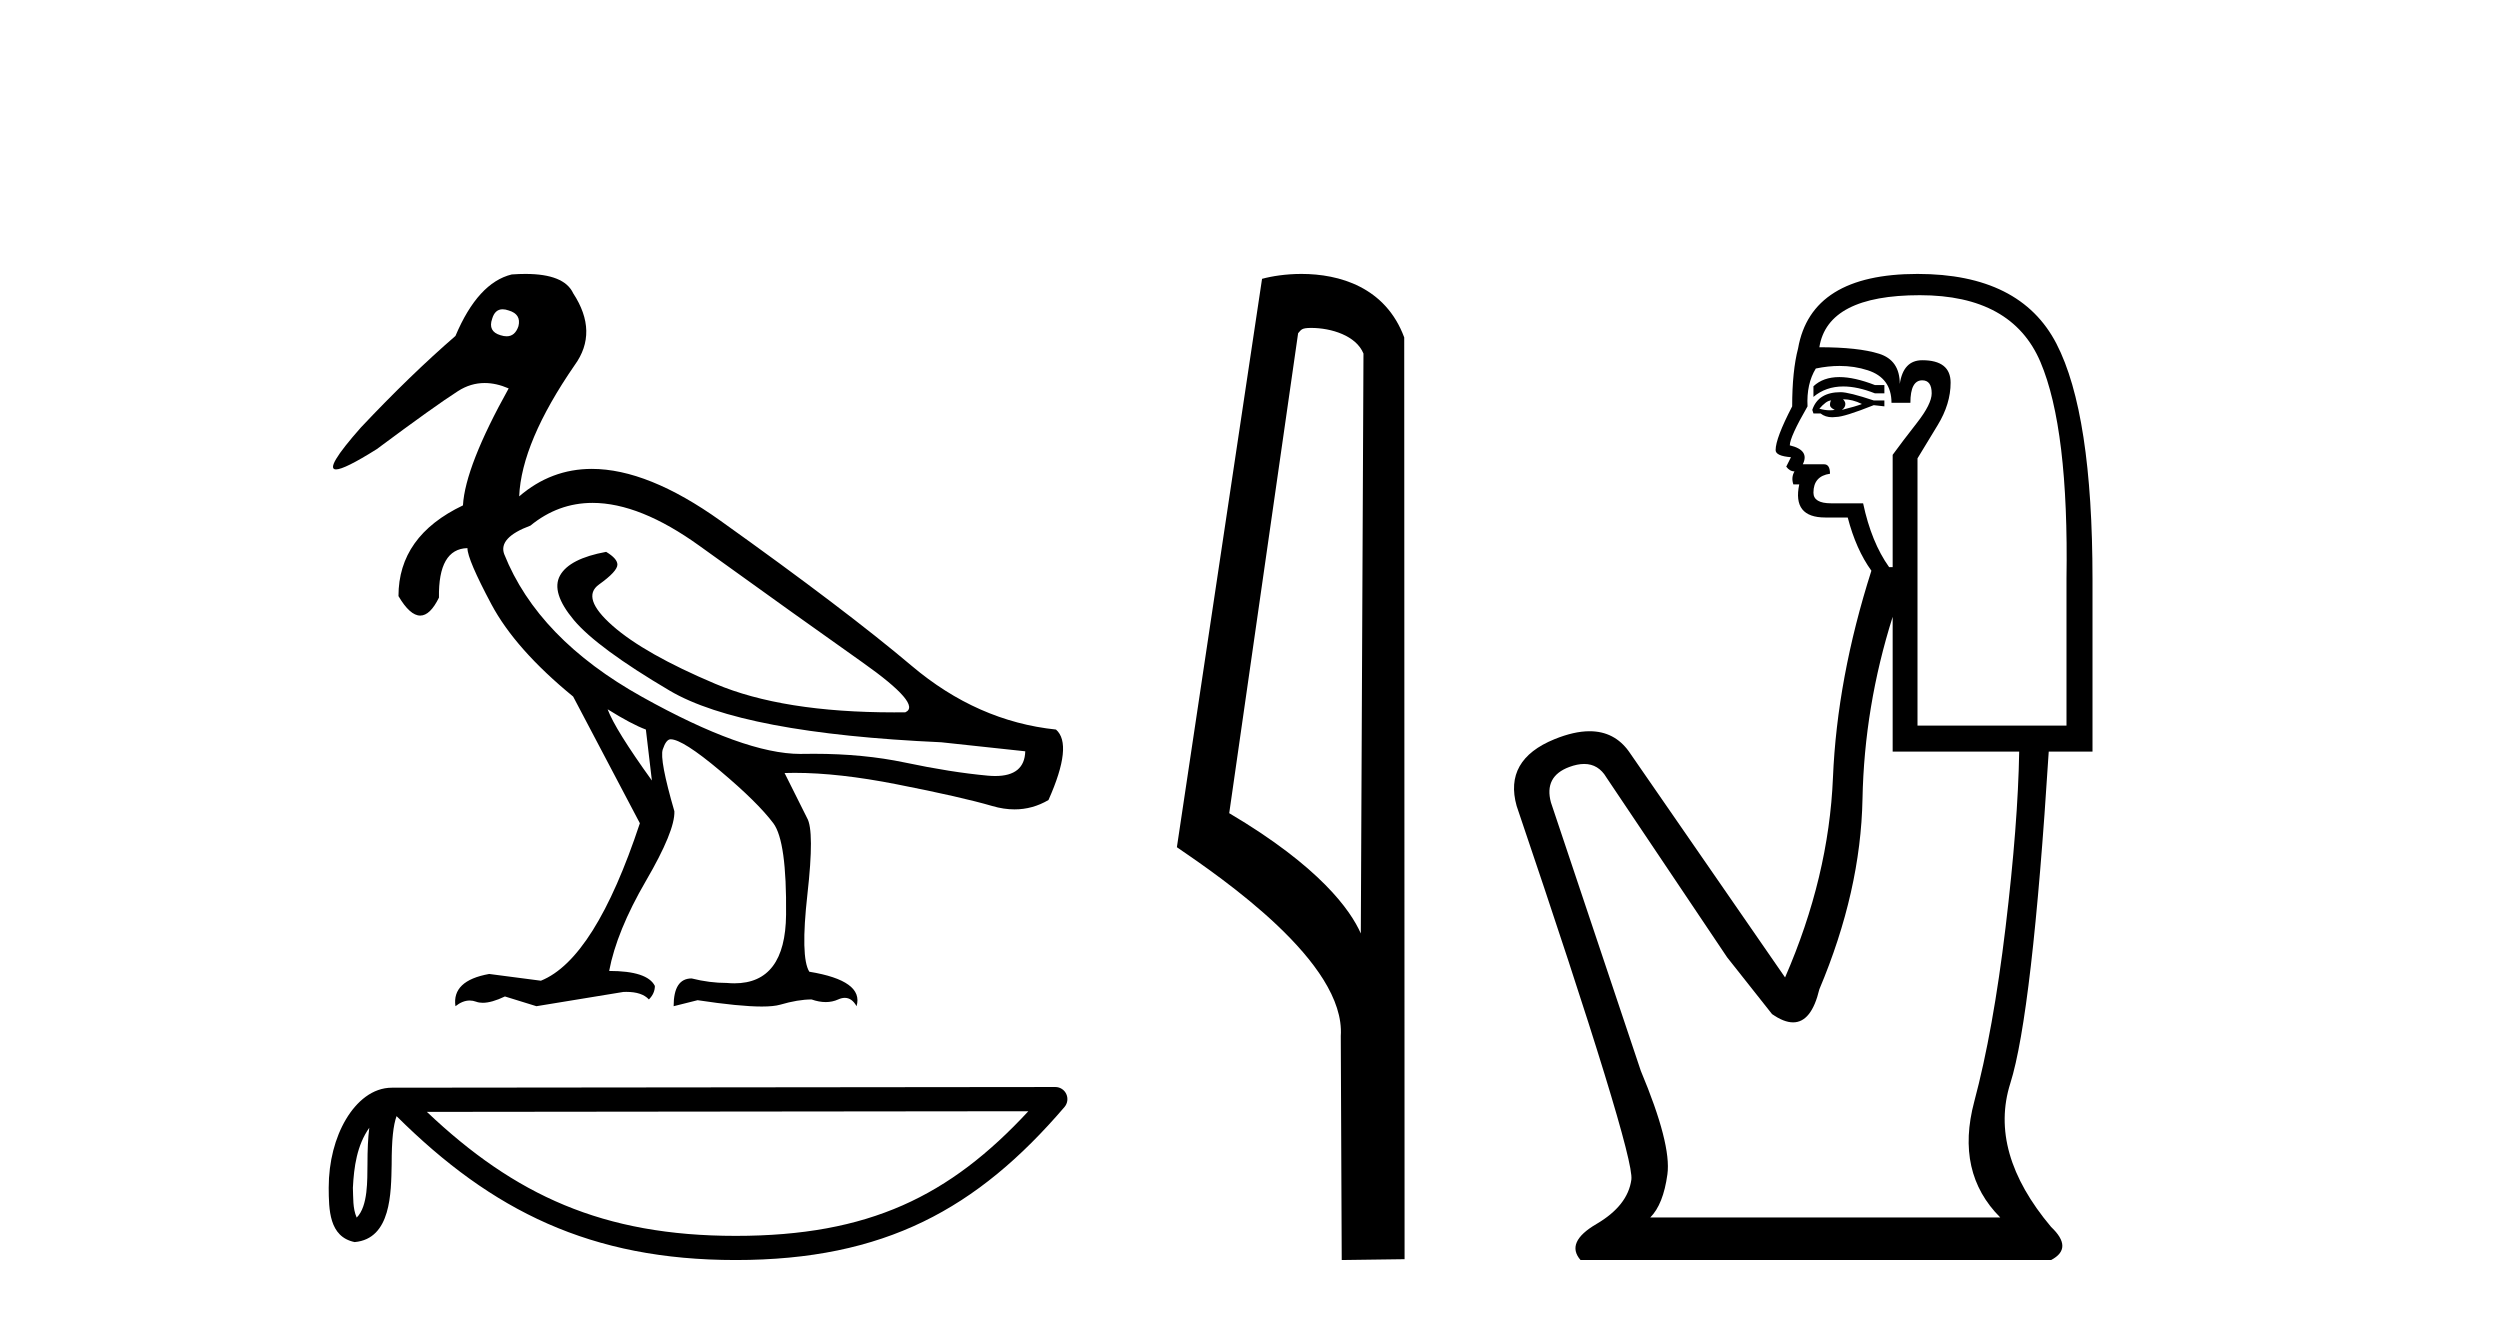
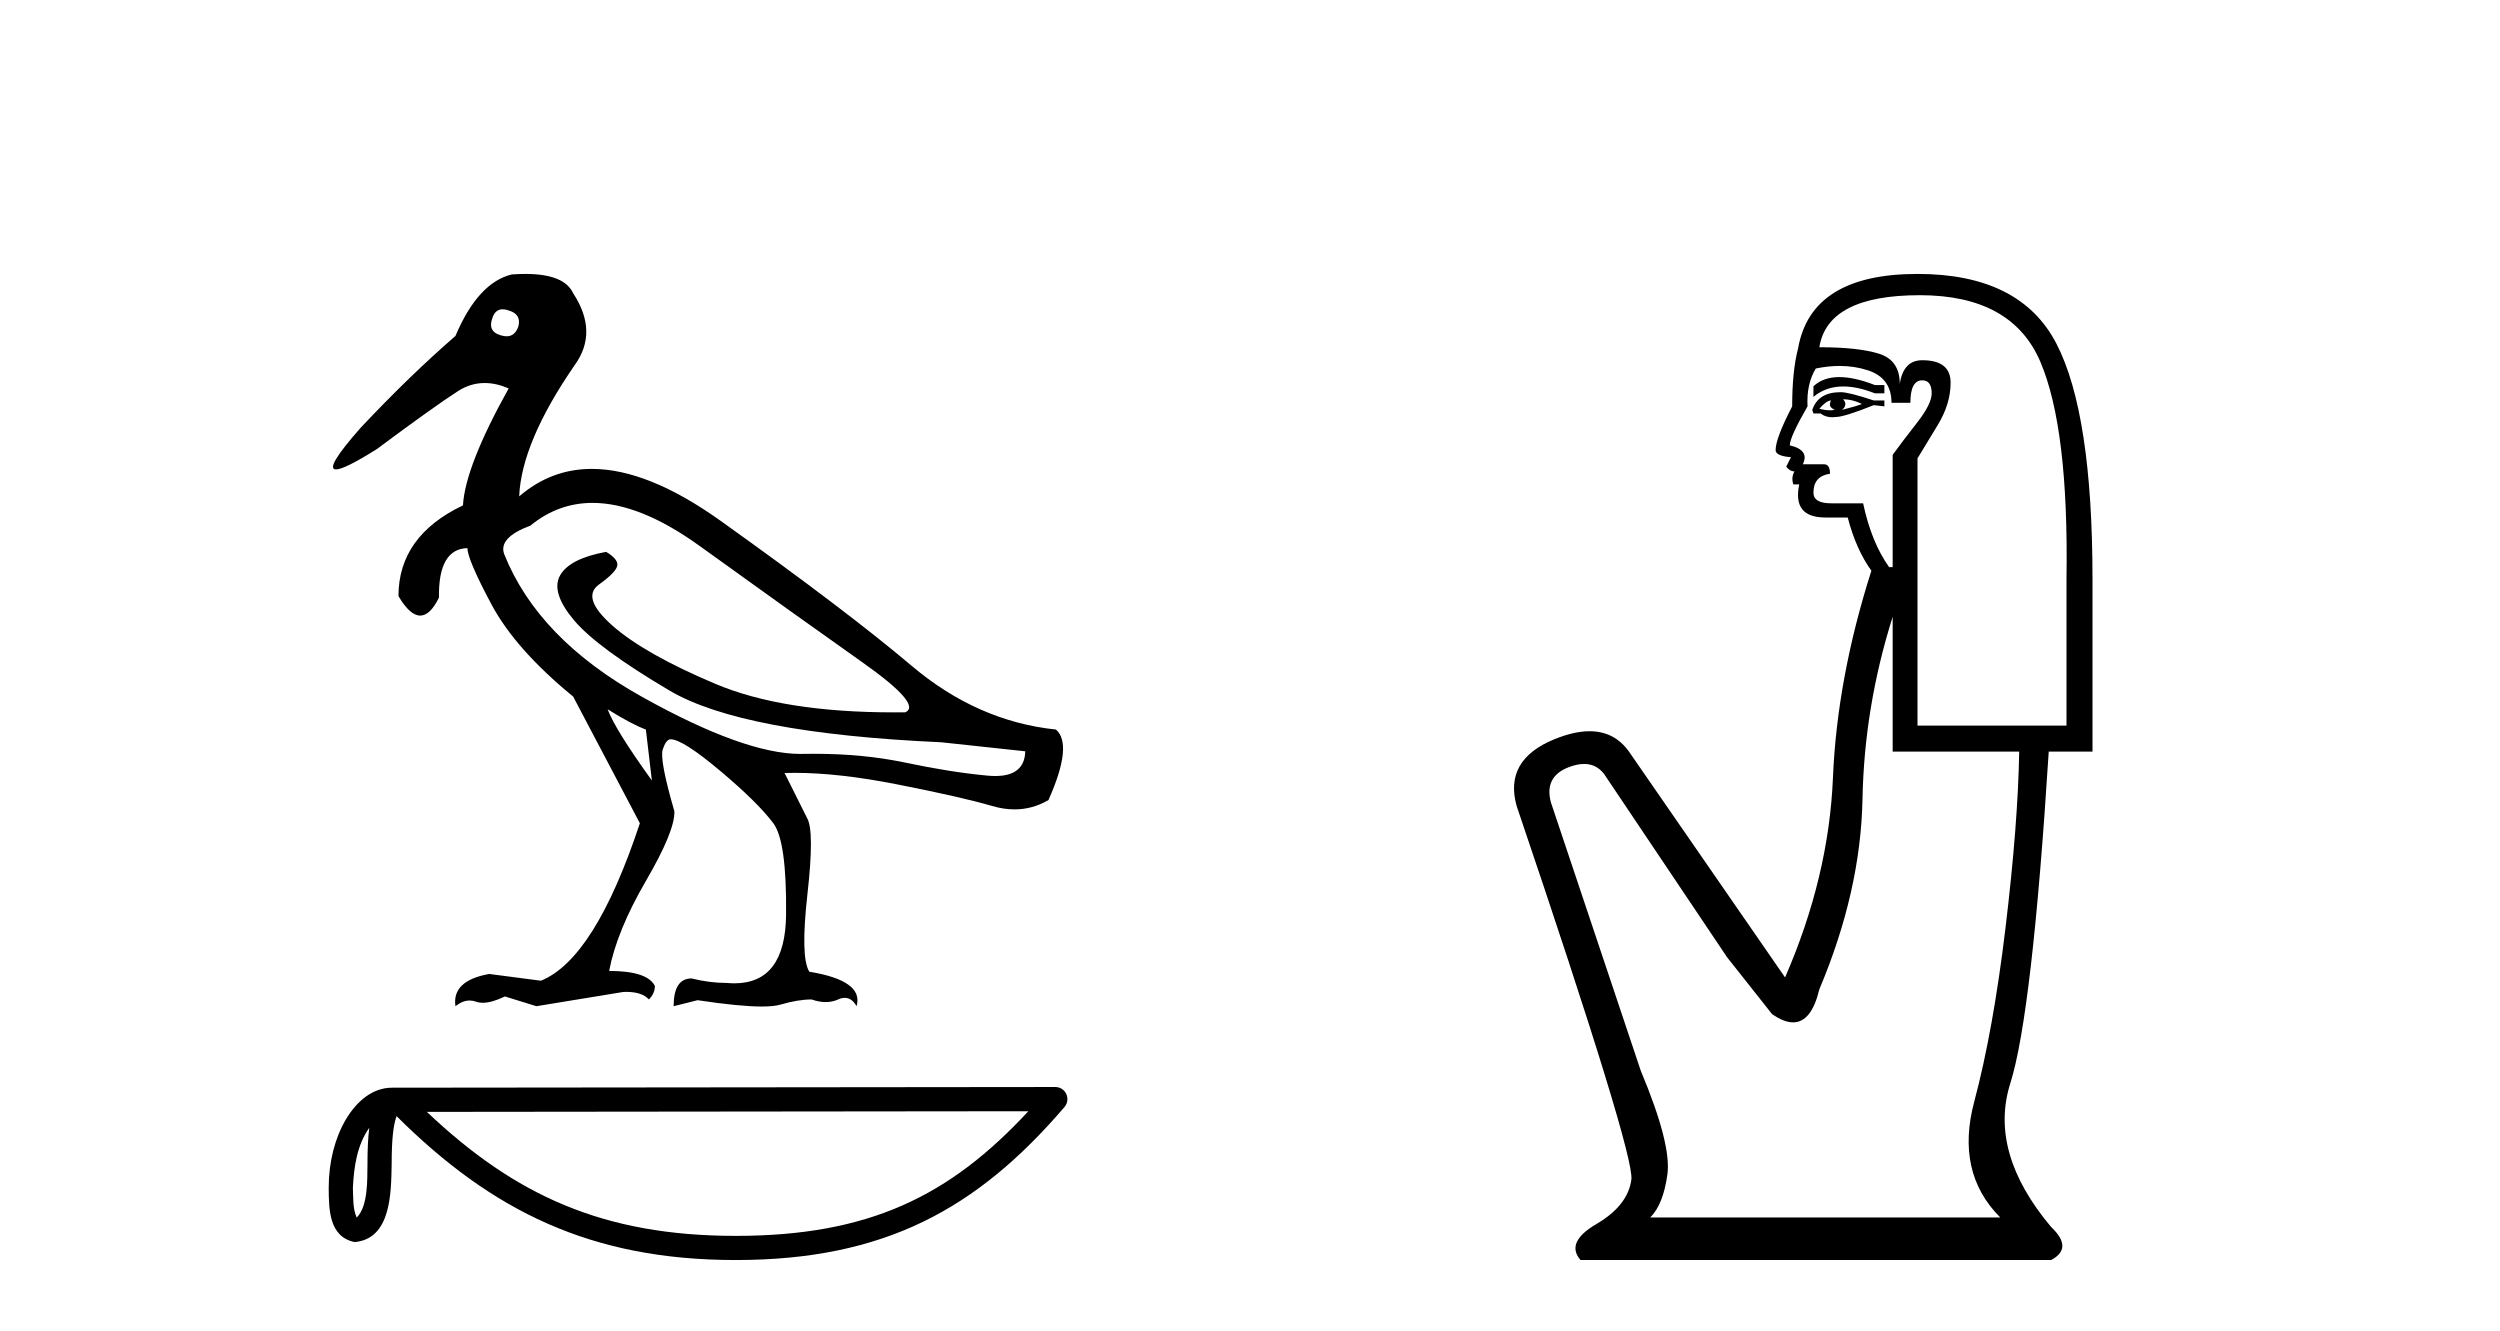
<svg xmlns="http://www.w3.org/2000/svg" width="77.0" height="41.0">
  <path d="M 15.481 9.526 C 15.537 9.526 15.599 9.538 15.667 9.562 C 15.929 9.639 16.029 9.8 15.968 10.047 C 15.898 10.254 15.777 10.358 15.604 10.358 C 15.546 10.358 15.483 10.347 15.413 10.324 C 15.152 10.247 15.067 10.077 15.159 9.816 C 15.216 9.622 15.324 9.526 15.481 9.526 ZM 18.251 15.489 C 19.221 15.489 20.319 15.93 21.544 16.812 C 23.661 18.337 25.335 19.533 26.567 20.403 C 27.798 21.273 28.237 21.785 27.883 21.939 C 27.766 21.94 27.651 21.941 27.537 21.941 C 25.25 21.941 23.415 21.648 22.029 21.061 C 20.574 20.446 19.52 19.849 18.866 19.272 C 18.211 18.694 18.073 18.271 18.45 18.002 C 18.827 17.732 19.016 17.528 19.016 17.39 C 19.016 17.267 18.9 17.136 18.669 16.997 C 17.915 17.136 17.442 17.378 17.249 17.725 C 17.057 18.071 17.199 18.529 17.676 19.099 C 18.154 19.668 19.135 20.392 20.621 21.269 C 22.106 22.147 24.896 22.678 28.991 22.862 L 31.578 23.14 C 31.564 23.647 31.256 23.901 30.655 23.901 C 30.582 23.901 30.505 23.898 30.423 23.89 C 29.669 23.821 28.818 23.686 27.871 23.486 C 27.022 23.307 26.09 23.217 25.074 23.217 C 24.957 23.217 24.839 23.218 24.719 23.22 C 24.697 23.221 24.675 23.221 24.653 23.221 C 23.502 23.221 21.877 22.636 19.778 21.465 C 17.638 20.272 16.222 18.806 15.529 17.066 C 15.406 16.728 15.675 16.435 16.337 16.189 C 16.907 15.722 17.545 15.489 18.251 15.489 ZM 18.715 21.846 C 19.208 22.154 19.601 22.362 19.893 22.47 L 20.078 24.04 C 19.324 22.993 18.869 22.262 18.715 21.846 ZM 16.183 8.437 C 16.05 8.437 15.909 8.442 15.76 8.453 C 15.067 8.623 14.49 9.254 14.028 10.347 C 13.104 11.147 12.134 12.086 11.118 13.164 C 10.355 14.027 10.099 14.458 10.349 14.458 C 10.522 14.458 10.941 14.25 11.603 13.834 C 12.804 12.941 13.639 12.344 14.109 12.044 C 14.367 11.879 14.64 11.797 14.928 11.797 C 15.164 11.797 15.411 11.852 15.667 11.963 C 14.775 13.564 14.305 14.765 14.259 15.566 C 12.935 16.197 12.273 17.128 12.273 18.36 C 12.508 18.76 12.732 18.96 12.943 18.96 C 13.147 18.96 13.339 18.775 13.52 18.406 C 13.504 17.405 13.797 16.897 14.397 16.882 C 14.397 17.113 14.644 17.69 15.136 18.614 C 15.629 19.537 16.468 20.484 17.653 21.454 L 19.708 25.356 C 18.785 28.143 17.769 29.759 16.66 30.206 L 15.067 29.998 C 14.297 30.136 13.951 30.467 14.028 30.991 C 14.176 30.874 14.322 30.816 14.467 30.816 C 14.533 30.816 14.598 30.828 14.663 30.852 C 14.724 30.875 14.793 30.886 14.869 30.886 C 15.053 30.886 15.28 30.821 15.552 30.691 L 16.522 30.991 L 19.2 30.552 C 19.231 30.551 19.261 30.55 19.291 30.55 C 19.613 30.55 19.844 30.628 19.986 30.783 C 20.109 30.66 20.17 30.521 20.17 30.367 C 20.016 30.059 19.547 29.905 18.762 29.905 C 18.916 29.09 19.293 28.166 19.893 27.134 C 20.494 26.103 20.786 25.387 20.771 24.987 C 20.463 23.925 20.343 23.29 20.413 23.082 C 20.482 22.874 20.563 22.77 20.655 22.77 C 20.901 22.77 21.41 23.093 22.179 23.74 C 22.949 24.387 23.495 24.925 23.819 25.356 C 24.096 25.726 24.227 26.665 24.211 28.174 C 24.197 29.582 23.666 30.286 22.619 30.286 C 22.545 30.286 22.467 30.282 22.387 30.275 C 22.033 30.275 21.671 30.229 21.302 30.136 C 20.932 30.136 20.748 30.421 20.748 30.991 L 21.486 30.806 C 22.347 30.936 23.006 31.001 23.463 31.001 C 23.709 31.001 23.897 30.982 24.027 30.945 C 24.396 30.837 24.719 30.783 24.996 30.783 C 25.15 30.837 25.296 30.864 25.432 30.864 C 25.569 30.864 25.697 30.837 25.816 30.783 C 25.889 30.75 25.957 30.734 26.02 30.734 C 26.165 30.734 26.286 30.819 26.382 30.991 C 26.536 30.467 26.051 30.113 24.927 29.929 C 24.742 29.636 24.723 28.839 24.869 27.539 C 25.016 26.238 25.012 25.456 24.858 25.195 L 24.165 23.809 C 24.267 23.806 24.371 23.804 24.477 23.804 C 25.379 23.804 26.426 23.921 27.617 24.156 C 28.949 24.417 29.93 24.641 30.561 24.825 C 30.798 24.895 31.027 24.929 31.249 24.929 C 31.618 24.929 31.966 24.833 32.293 24.641 C 32.801 23.501 32.878 22.778 32.524 22.47 C 30.908 22.301 29.426 21.646 28.079 20.507 C 26.732 19.368 24.769 17.879 22.191 16.039 C 20.699 14.974 19.378 14.442 18.228 14.442 C 17.392 14.442 16.646 14.724 15.991 15.288 C 16.037 14.18 16.606 12.833 17.699 11.247 C 18.192 10.57 18.177 9.831 17.653 9.031 C 17.469 8.635 16.978 8.437 16.183 8.437 Z" style="fill:#000000;stroke:none" />
  <path d="M 11.374 34.735 C 11.334 35.049 11.318 35.419 11.318 35.871 C 11.31 36.329 11.342 37.147 10.986 37.502 C 10.86 37.217 10.883 36.888 10.869 36.584 C 10.901 35.942 10.993 35.275 11.374 34.735 ZM 31.673 34.226 C 29.25 36.842 26.765 38.065 22.658 38.065 C 18.568 38.065 15.855 36.811 13.148 34.246 L 31.673 34.226 ZM 32.504 33.48 C 32.504 33.48 32.504 33.48 32.504 33.48 L 12.071 33.501 C 11.476 33.501 10.986 33.918 10.654 34.477 C 10.323 35.036 10.124 35.772 10.124 36.584 C 10.129 37.245 10.129 38.093 10.923 38.256 C 12.051 38.157 12.045 36.731 12.063 35.871 C 12.063 35.098 12.113 34.657 12.214 34.377 C 15.152 37.298 18.198 38.809 22.658 38.809 C 27.24 38.809 30.096 37.236 32.787 34.095 C 32.881 33.984 32.903 33.829 32.842 33.697 C 32.782 33.564 32.649 33.48 32.504 33.48 Z" style="fill:#000000;stroke:none" />
-   <path d="M 40.383 10.1 C 41.007 10.1 41.772 10.34 41.995 10.89 L 41.913 28.751 L 41.913 28.751 C 41.596 28.034 40.655 26.699 37.86 25.046 L 39.982 10.263 C 40.081 10.157 40.079 10.1 40.383 10.1 ZM 41.913 28.751 L 41.913 28.751 C 41.913 28.751 41.913 28.751 41.913 28.751 L 41.913 28.751 L 41.913 28.751 ZM 40.086 8.437 C 39.608 8.437 39.176 8.505 38.871 8.588 L 36.248 26.094 C 37.635 27.044 41.448 29.648 41.296 31.91 L 41.325 38.809 L 43.261 38.783 L 43.25 10.393 C 42.674 8.837 41.243 8.437 40.086 8.437 Z" style="fill:#000000;stroke:none" />
  <path d="M 56.652 11.614 Q 56.155 11.614 55.854 11.897 L 55.854 12.224 Q 56.236 11.903 56.773 11.903 Q 57.209 11.903 57.748 12.115 L 58.039 12.115 L 58.039 11.86 L 57.748 11.86 Q 57.115 11.614 56.652 11.614 ZM 56.765 12.297 Q 57.056 12.297 57.347 12.443 Q 57.165 12.516 56.728 12.625 Q 56.837 12.552 56.837 12.443 Q 56.837 12.37 56.765 12.297 ZM 56.4 12.334 Q 56.364 12.37 56.364 12.479 Q 56.364 12.552 56.51 12.625 Q 56.437 12.637 56.36 12.637 Q 56.206 12.637 56.036 12.588 Q 56.255 12.334 56.4 12.334 ZM 56.692 12.079 Q 56 12.079 55.818 12.625 L 55.854 12.734 L 56.073 12.734 Q 56.218 12.851 56.434 12.851 Q 56.488 12.851 56.546 12.843 Q 56.801 12.843 57.711 12.479 L 58.039 12.516 L 58.039 12.334 L 57.711 12.334 Q 56.947 12.079 56.692 12.079 ZM 56.659 11.271 Q 57.118 11.271 57.529 11.405 Q 58.258 11.642 58.258 12.406 L 58.84 12.406 Q 58.84 11.714 59.205 11.714 Q 59.496 11.714 59.496 12.115 Q 59.496 12.443 59.041 13.025 Q 58.585 13.608 58.294 14.009 L 58.294 17.468 L 58.185 17.468 Q 57.639 16.704 57.384 15.502 L 56.4 15.502 Q 55.854 15.502 55.854 15.174 Q 55.854 14.664 56.364 14.591 Q 56.364 14.3 56.182 14.3 L 55.526 14.3 Q 55.745 13.863 55.126 13.717 Q 55.126 13.462 55.672 12.516 Q 55.636 11.824 55.927 11.35 Q 56.307 11.271 56.659 11.271 ZM 59.132 9.092 Q 61.972 9.092 62.846 11.15 Q 63.72 13.208 63.648 17.833 L 63.648 22.348 L 59.059 22.348 L 59.059 14.118 Q 59.277 13.754 59.678 13.098 Q 60.079 12.443 60.079 11.787 Q 60.079 11.095 59.205 11.095 Q 58.622 11.095 58.513 11.824 Q 58.513 11.095 57.875 10.895 Q 57.238 10.695 56.036 10.695 Q 56.291 9.092 59.132 9.092 ZM 58.294 18.998 L 58.294 23.15 L 62.191 23.15 Q 62.154 25.371 61.772 28.558 Q 61.39 31.744 60.807 33.929 Q 60.224 36.114 61.608 37.498 L 50.828 37.498 Q 51.229 37.098 51.356 36.169 Q 51.484 35.24 50.537 32.982 L 47.769 24.716 Q 47.551 23.914 48.334 23.623 Q 48.584 23.53 48.792 23.53 Q 49.233 23.53 49.481 23.951 L 53.196 29.486 L 54.579 31.234 Q 54.944 31.489 55.227 31.489 Q 55.793 31.489 56.036 30.47 Q 57.311 27.447 57.365 24.606 Q 57.42 21.766 58.294 18.998 ZM 59.059 8.437 Q 55.781 8.437 55.381 10.731 Q 55.199 11.423 55.199 12.516 Q 54.689 13.499 54.689 13.863 Q 54.689 14.045 55.162 14.082 L 55.016 14.373 Q 55.126 14.519 55.271 14.519 Q 55.162 14.701 55.235 14.919 L 55.417 14.919 Q 55.199 15.939 56.218 15.939 L 56.91 15.939 Q 57.165 16.922 57.639 17.578 Q 56.582 20.892 56.455 23.951 Q 56.328 27.01 54.98 30.105 L 50.173 23.15 Q 49.725 22.522 48.959 22.522 Q 48.481 22.522 47.879 22.767 Q 46.313 23.405 46.713 24.825 Q 50.355 35.568 50.246 36.333 Q 50.137 37.134 49.171 37.699 Q 48.206 38.263 48.68 38.809 L 63.174 38.809 Q 63.866 38.445 63.174 37.79 Q 61.244 35.495 61.918 33.365 Q 62.591 31.234 63.101 23.15 L 64.449 23.15 L 64.449 17.833 Q 64.449 12.734 63.338 10.585 Q 62.227 8.437 59.059 8.437 Z" style="fill:#000000;stroke:none" />
</svg>